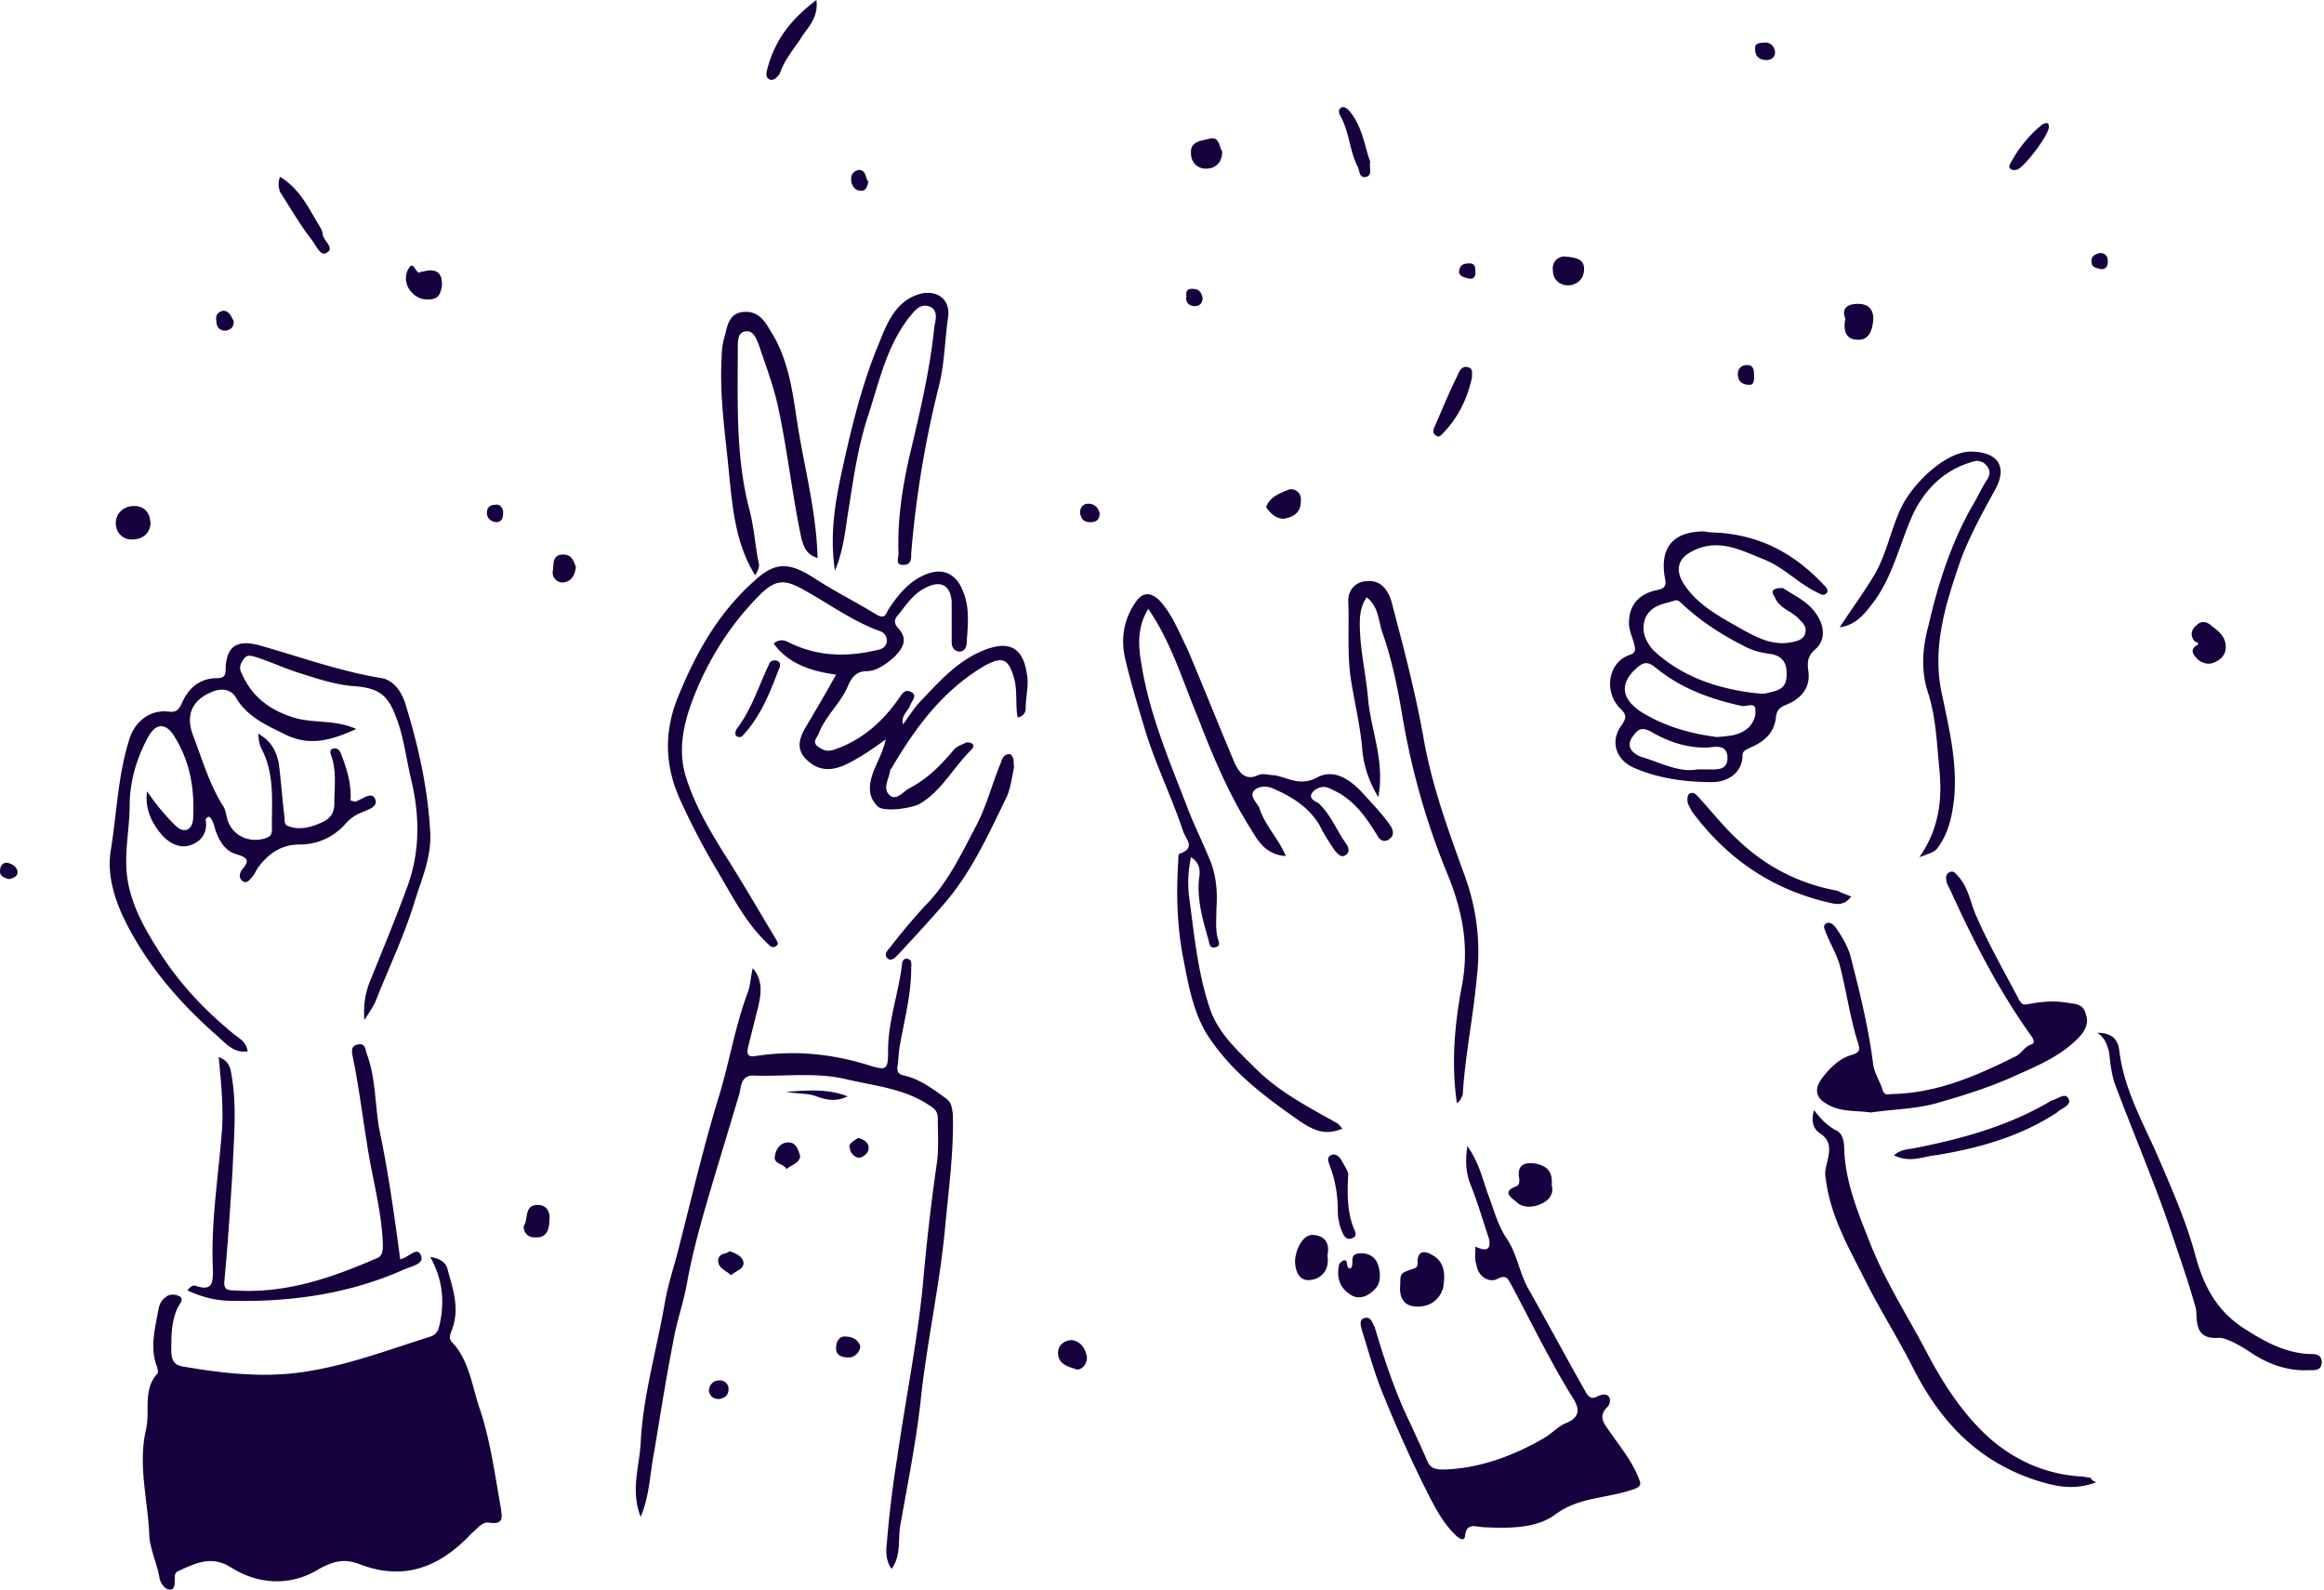
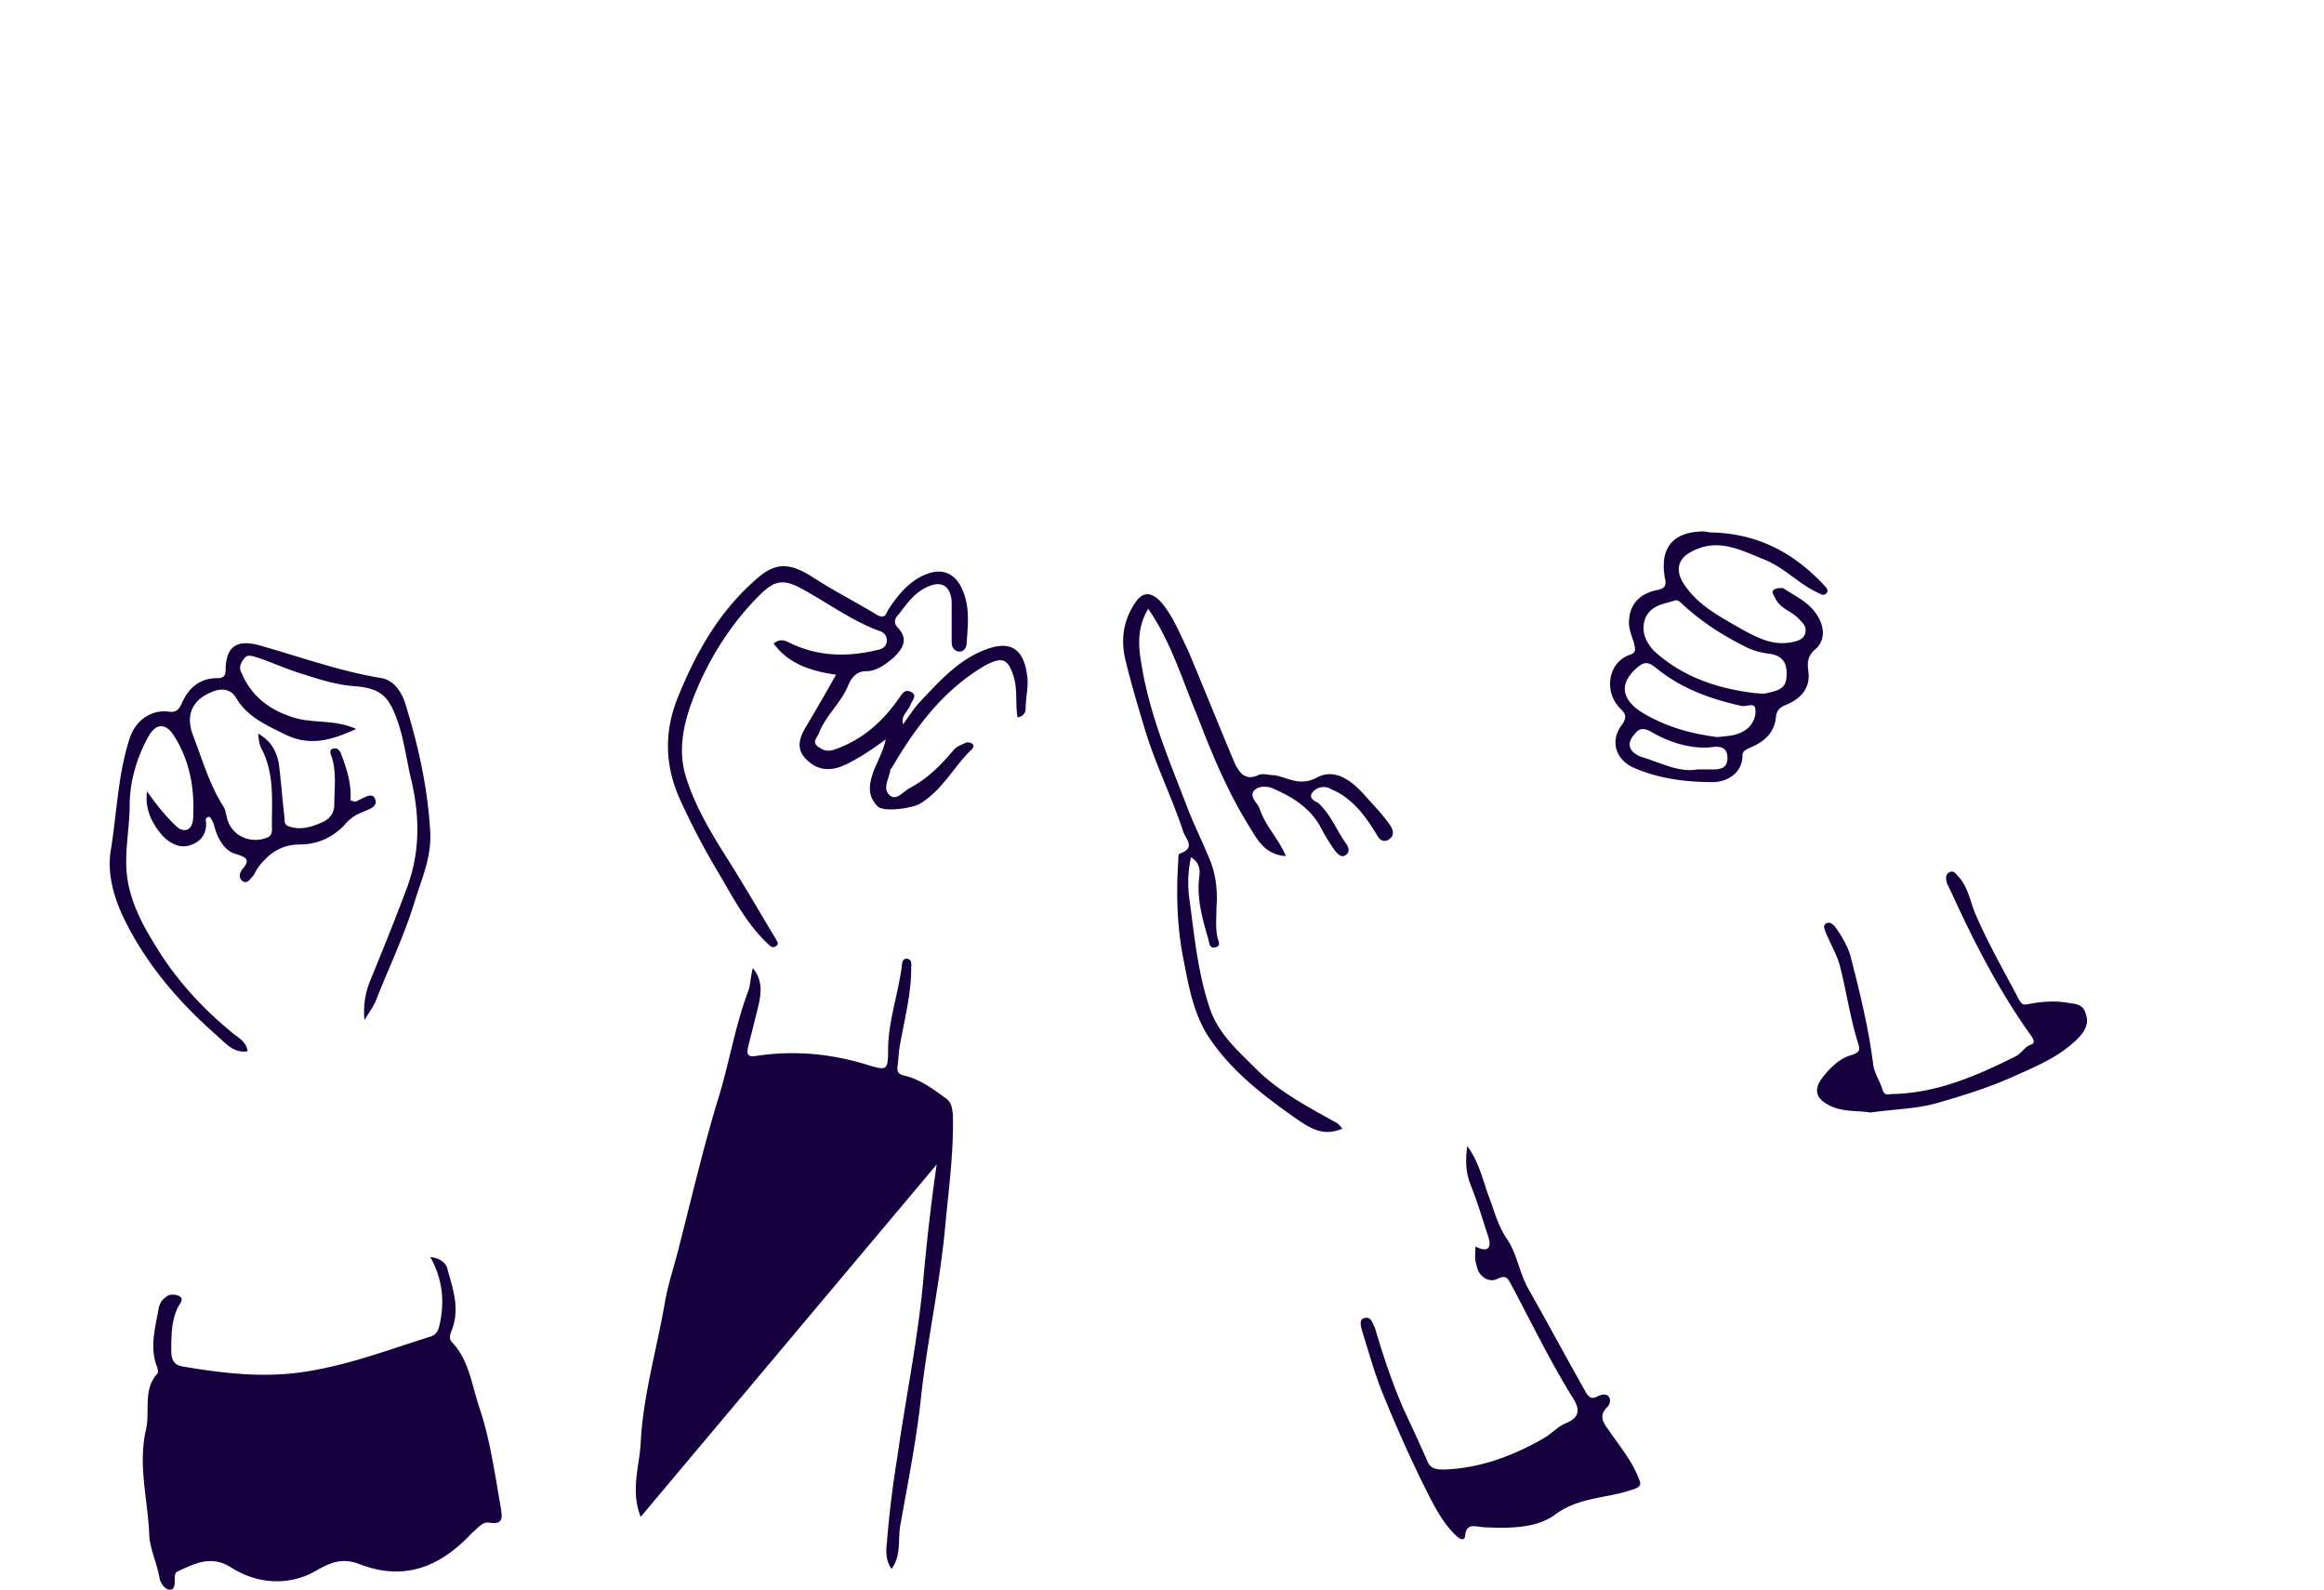
<svg xmlns="http://www.w3.org/2000/svg" width="291" height="199" fill="none">
-   <path d="M53.875 157.349c1.159.144 2.027.723 2.172 1.591.724 2.603 1.592 5.061.434 7.809-.145.434-.29.868.145 1.302 2.172 2.314 2.461 5.496 3.474 8.388 1.303 3.905 1.882 8.243 2.606 12.293.145 1.157.434 2.169-1.448 1.88-.868-.145-1.447.723-2.171 1.302-3.909 4.194-8.396 6.074-14.042 3.904-1.882-.723-3.185-.434-5.067.579-3.474 2.169-7.528 2.025-11.002-.145-2.461-1.591-4.488-.578-6.66.434-.434.145-.434.579-.434 1.012 0 .579 0 1.302-.579 1.302-.724 0-1.158-.868-1.303-1.302-.29-1.88-1.158-3.615-1.303-5.351-.145-4.483-1.447-8.822-.434-13.305.579-2.314-.434-5.062 1.448-7.086.144-.145 0-.579 0-.723-1.014-2.459-.29-4.918.144-7.376.145-.723.435-1.157.869-1.446.434-.434 1.158-.434 1.737-.145.58.289.145.868-.145 1.302-.868 1.735-.868 3.615-.868 5.495 0 1.302.434 1.88 1.592 2.025 5.067.868 10.279 1.446 15.49.578 5.357-.867 10.279-2.747 15.345-4.338.869-.289 1.014-.868 1.159-1.446.723-3.182.29-5.93-1.159-8.533zm-21.57-65.514c1.593.868 2.316 2.17 2.606 3.76.29 2.17.434 4.484.724 6.798 0 .434 0 .867.434 1.012 1.448.579 2.895.145 4.198-.434 1.014-.434 1.593-1.157 1.593-2.314 0-1.88.29-3.905-.29-5.785-.145-.433-.434-1.012.145-1.157.58-.144.869.29 1.013.724.724 1.88 1.303 3.76 1.158 5.784.29 0 .435.145.58.145.868-.289 2.026-1.302 2.46-.434.58 1.157-1.013 1.446-1.881 1.88-.724.289-1.448.868-2.027 1.591-1.593 1.591-3.474 2.314-5.501 2.314-2.317 0-3.909 1.157-5.212 2.892-.29.434-.434.868-.724 1.157-.29.29-.579.868-1.158.579-.579-.434-.434-1.012-.144-1.446 1.158-1.302.579-1.591-.87-2.025-1.302-.434-2.026-1.735-2.46-3.037-.145-.579-.29-1.157-.724-1.591-.29 0-.579.289-.434.579.145 1.446-.58 2.458-1.738 2.892-1.302.578-2.605 0-3.619-1.012-1.447-1.591-2.316-3.471-2.026-5.64 1.013 1.446 2.026 2.747 3.33 4.049.434.434 1.013 1.012 1.736.723.58-.289.724-1.012.724-1.736.145-3.47-.434-6.797-2.316-9.834-1.013-1.735-2.316-1.88-3.33 0-1.447 2.603-2.316 5.64-2.316 8.533 0 3.326-.869 6.508-.145 9.979.58 2.748 1.882 5.206 3.33 7.52 2.606 4.339 5.935 7.954 9.844 11.136.724.578 1.593 1.012 1.737 2.169-1.737.29-2.75-1.012-3.908-2.024-4.778-4.194-8.831-8.967-11.582-14.607-1.303-2.748-2.171-5.785-1.592-8.822.724-4.628.869-9.256 2.316-13.74.724-2.169 2.606-3.615 4.922-3.326 1.014.145 1.303-.433 1.593-1.012.868-2.025 2.316-3.182 4.487-3.182 1.014 0 1.014-.578 1.014-1.301.145-2.603 1.303-3.471 3.908-2.893 5.212 1.447 10.279 3.327 15.635 4.194 1.593.29 2.606 1.88 3.04 3.471 1.593 5.207 2.75 10.413 3.04 15.909.145 3.181-1.158 5.929-2.026 8.822-1.303 4.194-3.185 8.099-4.778 12.148-.29.723-.724 1.302-1.447 2.459-.145-2.025.145-3.471.723-4.918 1.593-3.904 3.185-7.809 4.633-11.714 1.593-4.339 1.593-8.677.58-13.16-.58-2.315-.87-4.773-1.593-7.087-1.158-3.471-2.027-4.628-5.501-4.917-2.461-.145-4.922-1.013-7.239-1.736-1.737-.578-3.33-1.301-5.067-1.88-.579-.144-1.158-.434-1.592.145-.434.578-.724 1.157-.29 1.88 1.303 3.037 3.764 4.772 6.95 5.64 2.316.579 4.776.145 7.382 1.302-3.184 1.446-5.79 2.17-8.83.723-2.317-1.157-4.778-2.17-6.225-4.628-.58-1.012-1.738-1.302-3.04-.723-2.462 1.012-3.33 2.892-2.317 5.495 1.158 3.038 2.027 6.075 3.764 8.822.29.434.29.868.434 1.302.435 2.314 2.896 3.471 5.067 2.603.724-.289.58-1.012.58-1.591 0-3.181.289-6.218-1.159-9.255-.579-1.013-.434-1.591-.579-2.17zm152.439 64.212c1.737.868 2.027 0 1.593-1.301-.724-2.17-1.303-4.194-2.172-6.364-.579-1.446-.724-2.892-.434-4.917 1.447 2.025 1.882 4.049 2.606 6.074.723 1.88 1.158 3.76 2.316 5.496 1.303 1.88 1.592 4.339 2.75 6.363 2.461 4.339 4.778 8.678 7.239 13.016.579.868 1.013.579 1.592.289.434-.144 1.014-.289 1.303.29.145.434 0 .867-.289 1.157-1.159 1.157-.435 2.024.289 3.037 1.303 1.88 2.751 3.615 3.619 5.785.29.723.579 1.157-1.013 1.59-3.04 1.013-6.515.868-9.41 3.038-2.316 1.735-5.791 1.735-8.831 1.59-1.013 0-2.316-.723-2.461 1.157-.145.723-.868.145-1.303-.289-1.592-1.591-2.605-3.615-3.619-5.64-1.882-3.76-3.619-7.665-5.211-11.57-1.159-2.748-1.882-5.496-2.751-8.243-.145-.579-.434-1.447.29-1.591.868-.289 1.013.723 1.302 1.157 1.014 3.471 2.172 6.942 3.62 10.268 1.013 2.169 2.026 4.339 3.04 6.653.434.867 1.303.867 2.026.867 4.488-.144 8.686-1.735 12.45-3.905 1.014-.578 1.738-1.446 2.751-1.88 2.171-.867 1.592-2.169.724-3.471-2.751-4.483-5.067-9.255-7.528-13.883-.434-.723-.579-1.302-1.737-.723-1.158.578-2.461-.434-2.606-1.736-.29-.723-.145-1.446-.145-2.314zm-71.659-65.369c.724-1.012 1.447-2.17 2.316-3.037 2.461-2.603 4.922-5.35 8.541-6.508 2.751-.867 4.199.29 4.633 3.182.289 1.446-.145 2.892-.145 4.339 0 .578-.289 1.012-1.013 1.157-.29-1.591 0-3.327-.435-4.918-.723-2.458-1.447-2.747-3.619-1.59-5.211 3.037-8.686 7.665-11.726 12.87l-.145.145c-.144 1.157-1.013 2.314-.144 3.182.868.868 1.737-.434 2.605-.868 2.172-1.157 3.764-2.747 5.357-4.627.434-.579 1.013-.724 1.592-1.013.29-.144.724 0 .869.145.289.29 0 .578-.29.868-2.171 2.169-3.619 5.061-6.369 6.652-1.159.579-4.488 1.013-5.212.289-1.448-1.446-1.013-3.037-.434-4.627.579-1.302 1.158-2.46 1.447-3.76-1.592 1.156-3.04 2.169-4.777 3.036-1.448.724-2.895 1.013-4.343.145-1.882-1.302-2.172-2.603-.869-4.772a260.22 260.22 0 003.764-6.508c-3.04-.434-5.935-1.302-7.817-3.905.724-.579 1.303-.434 1.882-.145 3.474 1.736 7.093 1.88 10.857 1.013.724-.145 1.303-.29 1.448-1.157 0-.724-.434-1.157-1.013-1.302-3.475-1.302-6.37-3.471-9.555-5.207-2.316-1.301-3.474-1.157-5.356.724-3.62 3.615-6.37 7.954-8.252 12.726-1.303 3.327-2.027 6.653-1.013 9.98 1.013 3.326 2.75 6.363 4.632 9.4 2.316 3.615 4.488 7.375 6.66 10.991.144.289.434.578 0 .868-.435.289-.724 0-1.014-.29-2.75-2.603-4.343-5.784-6.225-8.966a90.49 90.49 0 01-4.777-9.111c-1.882-4.194-2.027-8.388-.29-12.727 2.172-5.351 4.922-10.413 9.41-14.462 2.75-2.603 4.488-2.603 7.818-.434 2.461 1.59 5.066 2.892 7.672 4.483 1.014.579 1.158 0 1.448-.578 1.303-2.025 2.895-3.905 5.211-4.628 1.882-.579 3.33.289 4.054 2.024 1.013 2.17.724 4.484.579 6.653 0 .579-.29 1.157-.869 1.157s-1.013-.434-1.013-1.157v-5.062c-.145-2.169-1.448-2.748-3.33-1.735-1.447.723-2.316 2.025-3.329 3.326-.435.434-.724 1.013 0 1.736 1.303 1.446.434 2.603-.579 3.615-1.014.868-2.172 1.736-3.475 1.736-1.158 0-1.737.723-2.171 1.59-.869 2.314-2.896 3.905-3.764 6.22-.145.433-.869 1.012-.145 1.59.579.434 1.158.723 2.027.434 3.474-1.157 6.08-3.471 8.107-6.363.434-.579.724-1.302 1.592-.868.869.434 0 1.157-.145 1.735-.434.868-1.158 1.302-.868 2.314zm-32.862 99.211c-1.303-3.326-.145-6.363 0-9.256.29-5.929 2.027-11.714 3.04-17.644.434-2.458 1.303-4.917 1.882-7.375 1.592-6.219 3.04-12.438 4.922-18.512 1.303-4.339 2.027-8.822 3.62-13.016.289-.868.289-1.736.578-2.892 1.303 1.59 1.013 3.181.724 4.627l-1.303 5.207c-.29 1.157.145 1.301 1.013 1.157 4.778-.723 9.41-.289 14.043 1.157 2.316.723 2.461.578 2.461-1.88 0-3.616 1.303-7.087 1.737-10.702 0-.29.145-.868.724-.723.579.144.434.723.434 1.157 0 3.326-.868 6.507-1.448 9.834-.144.868-.144 1.735-.289 2.603 0 .578.145.868.869 1.012 1.882.434 3.474 1.591 5.066 2.748.869.579.869 1.157 1.014 2.025.145 4.917-.579 9.834-1.014 14.751-.723 7.231-2.316 14.318-3.04 21.404-.579 5.062-1.592 10.124-2.461 15.041-.434 1.88.145 4.05-1.158 5.785-.724-1.012-.724-2.169-.579-3.326.29-3.616.724-7.087 1.303-10.702 1.013-7.087 2.461-14.173 3.185-21.404a270.347 270.347 0 011.737-15.186c.29-1.88.145-3.905.145-5.785 0-.723-.29-1.157-1.014-1.59-3.184-2.17-6.948-2.459-10.568-3.327-3.763-.868-7.672-.289-11.58-.434-1.593 0-1.449 1.591-1.738 2.459-1.158 3.905-2.316 7.665-3.474 11.57-1.159 3.904-2.317 7.954-3.04 12.003-.435 2.459-1.303 4.773-1.738 7.376-.868 4.483-1.592 8.967-2.316 13.45-.579 2.748-.579 5.64-1.737 8.388zm80.779-82.724c-2.461-.145-3.474-1.88-4.343-3.326-2.75-4.339-4.777-9.111-6.659-14.029-1.882-4.483-3.329-9.4-6.225-13.594-1.303 2.17-1.303 4.339-.868 6.797 1.013 6.508 3.619 12.438 5.935 18.512.869 2.169 1.882 4.194 2.751 6.363.723 1.88.868 3.905.723 5.785 0 1.302-.144 2.459.145 3.76.145.434.435 1.013-.289 1.157-.724.145-.724-.434-.869-1.012-.724-2.459-1.448-5.062-1.158-7.665.145-.868.145-1.88-1.013-2.603-.435 2.024-.435 3.76-.145 5.64.579 4.339 1.013 8.822 2.461 13.161 1.013 3.181 3.474 5.351 5.791 7.664 2.895 2.893 6.514 4.773 10.133 6.798.29.144.434.434.724.723-1.882.723-3.185.578-5.646-1.157-4.343-3.037-8.541-6.219-11.436-10.847-1.593-2.748-2.172-5.785-2.751-8.822-.869-4.194-1.013-8.388-.724-12.726 0-.29 0-.868.145-.868 2.171-.723.724-1.88.434-2.893-1.447-4.338-3.474-8.388-4.777-12.726-.869-2.893-1.737-5.785-2.461-8.822-.579-2.603-.145-5.062 1.448-7.231.868-1.157 1.882-1.013 2.895 0 1.592 1.735 2.461 4.049 3.474 6.074 2.027 4.772 3.909 9.545 5.936 14.317.579 1.157 1.303 2.17 2.895 1.447.579-.29 1.303 0 2.027 0 1.737.289 3.185 1.446 5.356.289 2.172-1.157 4.198.289 5.791 2.025 1.158 1.301 2.316 2.458 3.329 3.904.435.579.579 1.302 0 1.736-.723.578-1.302.144-1.592-.434-1.158-1.88-2.316-3.616-4.198-4.917-.579-.434-1.303-.723-1.882-1.013-.724-.289-1.593 0-2.027.579-.579.723.434 1.157.724 1.301 1.592 1.447 2.316 3.471 3.474 5.062.29.434.579 1.013 0 1.446-.579.434-1.013-.144-1.303-.433a25.594 25.594 0 01-2.026-3.327c-1.303-2.169-3.33-3.47-5.646-4.483-.869-.434-2.027-.434-2.606.29-.434.722.434 1.445.724 2.024.724 2.314 2.461 3.905 3.329 6.074zm53.854-40.495c5.501.29 9.844 2.604 13.608 6.653.289.29.579.724.144 1.013-.289.289-.723 0-1.013-.145-2.461-1.157-4.198-3.182-6.804-4.194-2.895-1.157-5.791-2.748-9.12-.868-1.593.868-1.882 2.314-.869 3.905 1.737 2.748 4.633 4.194 7.383 5.785 1.882 1.012 3.764 2.025 6.08 1.59.724-.144 1.448-.288 1.738-1.012.289-.867-.145-1.301-.724-1.88-.869-1.012-2.461-1.301-3.04-2.747-.145-.29-.579-.724 0-1.013.289-.144.723-.144 1.013-.144 1.737 1.157 3.619 1.88 4.633 4.049.723 1.59.289 2.892-.58 3.616-1.013.867-1.013 1.735-.868 2.747.289 2.17-1.013 3.471-2.751 4.194-.724.29-1.158.579-1.303 1.447-.144 2.024-1.447 3.181-3.184 3.904-.58.29-1.014.434-1.014 1.013 0 2.17-1.882 3.326-3.764 3.326-3.329 0-6.659-.434-9.699-1.735-2.461-1.013-3.185-3.471-1.592-5.496.579-.868.434-1.302-.145-1.88-2.172-2.025-1.737-5.785 1.013-6.797 1.013-.29.724-.868.579-1.591-.289-.868-.724-1.88-.579-2.893.145-2.024 1.448-3.181 3.33-3.615.724-.145 1.447-.29 1.158-1.446-.724-3.905 1.013-5.93 4.922-5.93a6.658 6.658 0 001.448.145zm4.922 20.103c.434 0 1.013.145 1.447 0 1.158-.289 2.317-.434 2.461-1.88.145-1.446-.144-2.748-2.026-3.037-1.159-.144-2.317-.434-3.33-1.012-2.895-1.447-5.501-3.182-7.817-5.351-.29-.29-.579-.434-.869-.29-1.448.434-2.895.579-3.619 2.17-.579 1.59 0 2.892 1.013 4.05 3.619 3.326 7.962 4.772 12.74 5.35zM215 92.27c1.448-.145 2.751-.145 3.909-1.157.724-.723 1.013-1.59.869-2.459-.145-.723-1.158-.144-1.738-.289-3.908-.868-7.527-2.17-10.712-4.772-.724-.579-1.303-.868-2.172-.145-2.316 1.88-2.316 3.905.29 5.64 3.04 1.88 6.225 2.748 9.554 3.182zm-2.461 4.05h1.303c1.158 0 2.461.144 2.461-1.447 0-1.59-1.303-1.446-2.316-1.302-2.606.145-5.067-.723-7.094-1.88-1.447-.867-1.882-.289-2.605.724-.724 1.301.434 2.024 1.158 2.313 2.461.724 4.777 2.025 7.093 1.591zm21.715 42.951c-1.882-.289-3.908 0-5.646-1.157-1.447-.867-1.302-2.024-.434-3.181 1.014-1.302 2.172-2.459 3.764-2.893.869-.289 1.013-.578.724-1.446-1.013-3.182-1.448-6.508-2.316-9.834-.435-1.447-1.158-2.603-1.738-4.05-.144-.434-.434-.867.145-1.157.435-.144.724.145 1.014.434.723 1.013 1.447 2.169 1.882 3.471 1.158 4.483 2.316 9.111 2.895 13.739.145 1.157.868 2.17 1.158 3.182.29.868.724.578 1.303.578 5.646-.144 10.568-2.314 15.49-4.772.724-.434 1.013-1.157 1.882-1.446.434-.145.289-.579 0-1.013-4.054-5.64-7.238-11.859-10.134-18.222l-.434-.868c-.145-.578-.29-1.157.289-1.446.58-.289.869.289 1.159.578 1.158 1.302 1.447 3.037 2.026 4.484 1.593 3.76 3.619 7.231 5.501 10.846.435.723.579.723 1.303.579 1.593-.289 3.185-.434 4.778-.145 1.013.145 2.026.145 2.316 1.446.434 1.157-.145 2.17-1.013 3.037-2.317 2.314-5.212 3.471-8.107 4.773-2.896 1.302-6.081 2.314-9.121 3.182-2.75.867-5.79.867-8.686 1.301z" fill="#16013E" />
-   <path d="M182.428 138.114c-.724-4.917-.29-9.834.579-14.462 1.013-5.062.145-9.545-1.737-14.173-2.751-6.653-4.633-13.45-5.791-20.536-.579-3.327-1.303-6.797-2.461-9.98-.434-1.445-.434-3.036-1.882-4.193-.724 1.012-.869 2.17-.869 3.326 0 3.037.724 6.074 1.014 9.111.289 4.05 2.171 7.955 1.303 12.582-1.303-2.169-1.882-4.194-2.027-6.218-.29-3.037-1.013-5.93-1.448-8.822-.434-3.182-.144-6.364-.289-9.545 0-1.447 1.013-2.459 2.461-2.459 1.882-.145 2.75 1.59 3.04 2.892 1.448 5.496 2.895 10.992 3.909 16.632 1.013 5.93 3.04 11.425 5.066 17.065 1.593 4.194 2.172 8.678 1.593 13.306-.434 4.772-1.448 9.545-1.737 14.462-.145.145-.145.578-.724 1.012zM50.112 157.638c1.013-.144 2.171-1.735 2.605-.434.435 1.013-1.158 1.302-2.171 1.736-6.804 3.037-14.042 4.049-21.425 3.905-2.027 0-3.764-.434-5.646-1.302.29-.434.723-.723 1.013-.578 2.172.723 2.172-.434 2.172-2.025-.29-5.93.723-11.859 1.158-17.789.144-2.892-.145-5.785-.435-8.822 1.158.434 1.448 1.157 1.593 2.17.724 4.049.29 7.954.145 12.003-.29 4.628-.58 9.112-1.014 13.739-.145 1.157.29 1.302 1.303 1.302 6.37.434 12.16-1.591 17.806-4.049.724-.29.724-1.013.724-1.736-.145-4.339-1.447-8.677-2.027-12.871-.579-3.471-1.013-7.087-1.737-10.558-.145-.723-.29-1.446.724-1.591.869-.144.869.724 1.013 1.157 1.159 3.038 1.014 6.364 1.593 9.546 1.158 5.495 1.882 10.846 2.606 16.197zm190.222-50.328c2.606-3.761 2.896-7.52 2.461-11.426-.289-3.181-.434-6.363-1.447-9.4-.869-2.748-.579-5.64.145-8.243 1.158-5.062 2.75-9.98 5.211-14.463.724-1.157 1.303-2.458 2.027-3.615.434-.579.579-1.302 0-1.88-.434-.579-1.158-.724-1.882-.434-3.33 1.012-5.646 3.181-7.238 6.363-1.738 3.76-2.606 8.099-5.212 11.425-1.013 1.302-2.027 2.603-4.053 2.893 1.447-2.17 2.895-4.194 4.053-6.074 1.882-2.893 2.316-6.364 3.909-9.4 1.592-2.893 5.646-6.798 8.83-6.509 3.041.145 4.199 1.88 2.751 4.628-1.592 2.892-3.185 5.785-4.343 8.822-1.882 5.496-3.764 11.136-2.316 17.21.868 4.194 1.882 8.388 1.447 12.871-.289 2.314-.723 4.339-2.171 6.219-.434.434-1.013.579-2.172 1.013zm22.15 78.24c-2.606 1.013-4.922.579-7.239-.144-7.383-2.314-12.16-7.231-15.634-14.029-1.882-3.76-4.199-7.375-6.081-11.136-2.026-4.049-4.343-7.954-4.922-12.726-.144-.723 0-1.302.145-1.88.29-1.302.724-2.748-.868-3.761-.869-.578-1.159-1.59-.724-2.892.868 1.157 1.737 2.025 2.895 2.603.724.434.869 1.446.869 2.314.144 3.76 1.447 7.231 2.895 10.847 1.882 5.062 4.777 9.545 7.238 14.173 2.172 4.194 4.778 8.243 8.252 11.28 3.04 2.603 6.804 4.339 11.147 4.628.434 0 .869.145 1.303.145.145.289.289.434.724.578zM94.555 72.022c-2.317-3.76-2.75-7.81-3.185-11.86-.434-5.061-1.303-10.123-1.014-15.33 0-1.012.145-2.024.435-2.892.29-1.301.579-2.747 2.316-2.892 1.737-.145 2.606 1.012 3.33 2.314 2.171 3.326 2.75 7.231 3.33 11.136.868 5.785 2.46 11.425 2.605 17.354-1.448-.433-1.737-1.446-2.027-2.458-1.158-5.496-1.737-10.991-2.895-16.342-.579-2.748-1.592-5.352-2.461-7.955-.29-.723-.724-1.88-1.737-1.59-.869.144-.869 1.157-.869 2.024 0 6.797-.29 13.595 1.448 20.247.579 2.17.724 4.484 1.158 6.653.145.434 0 .868-.434 1.59zm9.989-.578c-.724-4.918.144-9.256 1.158-13.74 1.158-5.206 2.461-10.268 4.487-15.04.869-2.17 1.882-4.628 4.343-5.64 2.317-1.013 4.488.144 4.199 2.603-.435 2.892-.435 5.784-1.158 8.677a129.271 129.271 0 00-3.475 20.97c0 .723 0 1.446-1.013 1.446-1.014 0-.579-.867-.579-1.446-.145-4.05.434-7.954 1.303-11.859 1.303-5.495 2.605-10.846 3.185-16.487.144-.867.579-2.17-.724-2.603-1.158-.29-1.738.578-2.461 1.446-2.896 3.76-3.764 8.244-5.212 12.582-1.158 3.616-1.737 7.52-2.316 11.28-.434 2.46-.579 5.063-1.737 7.81zm158.084 57.848c2.027 0 2.606 1.013 2.751 2.314.579 4.628 2.751 8.533 4.633 12.727 1.737 4.049 3.619 8.243 4.777 12.437 1.013 3.905 2.606 7.232 6.225 9.545 2.461 1.591 5.067 3.038 8.107 3.182.723 0 1.592 0 1.592 1.013 0 1.157-1.013 1.012-1.592 1.012-2.606.145-5.067-.723-7.239-2.169-1.303-.868-3.04-1.88-4.053-1.88-3.33.289-2.606-2.604-2.895-3.761-1.014-3.615-2.317-7.231-3.475-10.702-2.027-5.785-4.488-11.569-6.659-17.354-.434-1.302-.579-2.748-.724-4.05-.289-.868-.434-1.591-1.448-2.314zM126.982 96.029c-.289 1.302-.434 2.748-1.013 3.905-2.316 4.772-4.488 9.545-7.962 13.45-1.882 2.169-3.764 4.194-5.646 6.218-.289.29-.724.724-1.158.434-.579-.434-.145-1.012.145-1.301a79.614 79.614 0 014.487-5.351c2.751-2.748 4.488-6.364 6.225-9.69 1.448-2.603 2.172-5.64 3.33-8.388.145-.579.579-1.012 1.158-.868.579.579.29 1.157.434 1.591zm104.811 16.198c-.724 1.012-1.592 1.012-2.316.867-7.383-1.59-13.174-5.495-17.662-11.569l-.434-.868c-.145-.434-.145-1.012.145-1.302.579-.289.868.145 1.158.434 1.592 1.736 3.185 3.76 4.922 5.351 3.474 3.327 7.673 5.496 12.45 6.364.579.289 1.013.434 1.737.723zm5.357 32.395c.868-.723 1.592-.723 2.461-.868 5.935-1.157 11.726-2.747 16.937-5.785 0 0 .145.001.145-.144.869-.145 1.882-1.157 2.316-.289.435.867-.868 1.157-1.447 1.735-4.633 3.037-9.844 4.483-15.201 5.351-1.592.145-3.185 1.012-5.211 0zm-61.816 16.198c0-1.447 0-1.447 1.738-2.025.434-.145.434-.434.434-.868 0-1.446 1.013-1.301 1.737-.867 1.737.867 1.737 2.603 1.448 4.194-.435 1.446-1.593 2.314-3.185 2.314-1.882 0-2.316-1.302-2.172-2.748zm-6.225-2.025c.58-.578-.289-1.735 1.014-1.88 1.158-.144 2.027.434 2.316 1.157.434 1.012.579 2.459-.289 3.326-.869.868-2.027 1.447-3.185.579-1.303-.868-1.593-2.169-1.303-3.616 0-.144.289-.434.579-.578.724-.145.145 1.012.868 1.012zm25.19-10.413c.289 1.013-.29 1.88-1.303 2.314-.869.434-2.172.579-3.04-.144-.579-.579-2.027-1.302-.145-2.025.434-.145.434-.579.434-.868-.289-1.591.29-2.169 1.882-2.025 1.593.29 2.317 1.013 2.172 2.748zM102.227 0c.29 2.314-1.158 3.47-2.026 4.917-.869 1.302-1.882 2.459-2.461 4.05-.145.433-.724 1.156-1.303 1.012-.724-.29-.435-1.012-.29-1.59 1.013-3.616 3.04-6.075 6.08-8.389zm63.987 157.204c.29 1.736-.724 2.893-2.171 3.037-1.303.145-1.882-1.012-1.882-2.458.144-1.736 1.158-3.327 2.316-3.182 1.592.145 2.027 1.157 1.737 2.603zM35.056 22.127c2.606 1.591 3.619 4.05 5.067 6.364.144.289.29.578.29.867.144.868 1.592 1.736.434 2.314-.724.434-1.303-1.012-1.883-1.735-1.447-1.88-2.605-3.905-3.908-5.93-.145-.434-.29-1.012 0-1.88zm243.642 58.861c0 .868-.435 1.447-1.303 1.88-.869.434-1.593.145-2.172-.289-.579-.578-1.158-1.301 0-1.88v-.29c-.145 0-.289 0-.434-.144-.579-.723-.434-1.446.289-2.024.579-.579 1.303-.434 1.882.144 1.014.723 1.738 1.446 1.738 2.603zm-109.01 73.179c.145.434 0 .723-.434.868-.434.145-.724 0-1.013-.434-.435-.868-.724-1.88-.724-2.892 0-2.025-.29-3.905-1.013-5.785-.145-.434-.435-1.013.144-1.302.579-.289 1.014.145 1.303.579.29.578.724 1.157.869 1.735-.145 2.603-.145 5.062.868 7.231zM184.31 47.292c-.579 2.603-1.737 5.061-3.764 7.086-.145.145-.434.434-.724.145-.289-.145-.434-.434-.289-.868 1.013-2.314 1.882-4.483 3.04-6.797.144-.434.579-1.157 1.303-.868.579.145.434.723.434 1.302zM55.323 35.866c-.145.724-.29 1.447-1.303 1.591-1.013.145-1.882-.144-2.606-1.012-.723-.868-.723-2.025-.29-2.748.58-1.157.87.29 1.304.434.145 0 .29-.145.579-.145 1.592-.434 2.46.145 2.316 1.88zM171.57 20.247c-.144.868.29 1.59-.434 1.88-1.013.29-.868-.868-1.158-1.301-1.013-2.025-1.013-4.34-2.171-6.364-.145-.29-.29-.723.144-1.012.435-.145.724.145 1.014.434 1.592 1.88 1.882 4.338 2.605 6.363zM18.842 65.658c-.145 1.157-1.013 1.88-2.316 1.88s-2.027-1.012-2.027-2.024c0-1.302 1.013-2.17 2.316-2.17 1.158 0 2.027.724 2.027 2.314zm212.227-25.742c-.579-1.447.435-1.88 1.593-1.88s2.027.578 1.882 2.169c-.145 1.446-.724 2.459-2.027 2.314-1.448 0-1.737-1.302-1.448-2.603zM92.673 92.269c-.869 0-.58-.723-.434-1.012 1.881-2.459 2.75-5.351 4.053-8.1.145-.433.579-.578 1.013-.433.435.144.435.578.29.868-1.158 3.037-2.316 6.074-4.633 8.532 0 0-.145.145-.29.145zm60.367-73.324c0 1.447-.868 2.17-2.026 2.17-1.159 0-1.882-.868-1.882-1.88-.145-1.591 1.303-1.591 2.316-1.88 1.303-.29 1.158 1.012 1.592 1.59zm42.851 13.161c1.448.145 2.461.29 2.461 1.591 0 1.302-1.013 2.025-2.026 2.025-1.014 0-1.882-.723-1.882-1.88-.145-1.157.723-1.736 1.447-1.736zM158.542 63.49c.434-1.303 1.737-1.736 2.75-2.17.724-.29 1.737.289 1.592 1.446 0 1.446-1.013 2.025-2.171 2.17-.869 0-1.592-.58-2.171-1.447zm98.006-47.582c0 1.013-3.185 5.207-4.053 5.351-.724.145-1.158-.289-.724-.867 1.013-1.88 2.316-3.471 3.909-4.773.723-.434.868-.144.868.29zM67.05 154.89c-1.159.145-1.593-1.012-1.448-1.446.578-.868 0-2.603 1.737-2.603 1.302 0 1.592 1.157 1.447 2.025 0 .867-.29 2.169-1.737 2.024zm69.053 15.041c0 1.012-.869 1.736-1.448 1.446-.868-.289-2.171-.578-2.171-2.024 0-1.013.868-1.591 1.737-1.591 1.158.144 1.737 1.157 1.882 2.169zM72.116 71.01c-.145 1.012-.58 1.735-1.448 1.88a1.24 1.24 0 01-1.447-1.447c.144-.723-.145-2.024 1.302-2.024 1.014 0 1.303.723 1.593 1.59zm28.085 73.757c-.145.867-1.014 1.012-1.737 1.591-.29-.724-1.593-.579-1.448-1.591.145-.868.579-1.591 1.447-1.736 1.159-.144 1.448.723 1.738 1.736zm7.527 23.862c-.144.724-.723 1.302-1.447 1.302-.724 0-1.593-.145-1.593-1.157s.579-1.591 1.303-1.446c.724 0 1.593.434 1.737 1.301zM91.37 156.626c.724.289 1.592.578 1.737 1.446 0 .868-1.013 1.012-1.592 1.591-.435-.579-1.448-.723-1.593-1.736 0-1.157 1.014-.867 1.448-1.301zm7.093-19.958c2.606-.145 5.067-.434 7.673.578-1.448.723-2.75.434-3.909 0-1.158-.434-2.46-.289-3.764-.578zm39.232-72.456c0 .868-.434 1.157-1.158 1.157-.869 0-1.158-.434-1.303-1.157 0-.723.434-1.157 1.013-1.157 1.014 0 1.303.723 1.448 1.157zm83.096-58.861c.724-.144 1.303.29 1.448 1.013.144.723-.435 1.157-1.014 1.157-.868 0-1.447-.434-1.447-1.302-.145-.723.434-.868 1.013-.868zM29.265 40.205c0 .723-.29 1.012-.868 1.157-.724.145-1.303-.29-1.303-1.157-.145-.723.144-1.157.868-1.302.724 0 1.014.724 1.303 1.302zm78.174 102.248c.579.144 1.158.434 1.303 1.012.145.868-.579 1.302-1.013 1.446-.58.145-1.303-.578-1.303-1.157-.29-.578.434-.867 1.013-1.301zm-44.443-78.53c0 .723 0 1.302-.724 1.446-.724 0-1.303-.434-1.303-1.157 0-.578.29-1.012 1.013-1.012.58-.145.869.29 1.014.723zm28.229 109.913c0 .868-.434 1.157-1.158 1.301-.724 0-1.158-.289-1.303-1.012 0-.723.58-1.301 1.158-1.301.724-.145 1.303.433 1.303 1.012zM219.633 47.147c0 .434 0 1.157-.724 1.012-.724 0-1.303-.434-1.303-1.301 0-.723.435-1.157 1.158-1.157.869 0 .869.723.869 1.446zM108.742 22.706c-.145.578-.29 1.301-1.013 1.157-.724 0-1.159-.723-1.159-1.447 0-.578.29-1.012 1.014-1.157 1.013.145.724 1.157 1.158 1.447zm40.534 13.45c.869 0 1.158.433 1.303 1.157 0 .578-.289 1.012-1.013 1.012-.579 0-1.158-.434-1.013-1.157 0-.434-.145-1.012.723-1.012zM1.18 110.057c-.723-.144-1.302-.433-1.158-1.157 0-.578.435-1.012 1.014-.867.579.144 1.158.578 1.158 1.157 0 .578-.58.723-1.014.867zM184.744 34.13c0 .58-.289.869-.868.724-.579-.145-1.303-.29-1.159-1.012.145-.724.58-.868 1.303-.868.724 0 .724.578.724 1.157zm78.174-2.458c.724 0 1.013.434 1.013 1.013 0 .578-.144 1.012-.868 1.012-.434-.145-1.158-.145-1.158-.868-.145-.723.434-1.012 1.013-1.157z" fill="#16013E" />
+   <path d="M53.875 157.349c1.159.144 2.027.723 2.172 1.591.724 2.603 1.592 5.061.434 7.809-.145.434-.29.868.145 1.302 2.172 2.314 2.461 5.496 3.474 8.388 1.303 3.905 1.882 8.243 2.606 12.293.145 1.157.434 2.169-1.448 1.88-.868-.145-1.447.723-2.171 1.302-3.909 4.194-8.396 6.074-14.042 3.904-1.882-.723-3.185-.434-5.067.579-3.474 2.169-7.528 2.025-11.002-.145-2.461-1.591-4.488-.578-6.66.434-.434.145-.434.579-.434 1.012 0 .579 0 1.302-.579 1.302-.724 0-1.158-.868-1.303-1.302-.29-1.88-1.158-3.615-1.303-5.351-.145-4.483-1.447-8.822-.434-13.305.579-2.314-.434-5.062 1.448-7.086.144-.145 0-.579 0-.723-1.014-2.459-.29-4.918.144-7.376.145-.723.435-1.157.869-1.446.434-.434 1.158-.434 1.737-.145.58.289.145.868-.145 1.302-.868 1.735-.868 3.615-.868 5.495 0 1.302.434 1.88 1.592 2.025 5.067.868 10.279 1.446 15.49.578 5.357-.867 10.279-2.747 15.345-4.338.869-.289 1.014-.868 1.159-1.446.723-3.182.29-5.93-1.159-8.533zm-21.57-65.514c1.593.868 2.316 2.17 2.606 3.76.29 2.17.434 4.484.724 6.798 0 .434 0 .867.434 1.012 1.448.579 2.895.145 4.198-.434 1.014-.434 1.593-1.157 1.593-2.314 0-1.88.29-3.905-.29-5.785-.145-.433-.434-1.012.145-1.157.58-.144.869.29 1.013.724.724 1.88 1.303 3.76 1.158 5.784.29 0 .435.145.58.145.868-.289 2.026-1.302 2.46-.434.58 1.157-1.013 1.446-1.881 1.88-.724.289-1.448.868-2.027 1.591-1.593 1.591-3.474 2.314-5.501 2.314-2.317 0-3.909 1.157-5.212 2.892-.29.434-.434.868-.724 1.157-.29.29-.579.868-1.158.579-.579-.434-.434-1.012-.144-1.446 1.158-1.302.579-1.591-.87-2.025-1.302-.434-2.026-1.735-2.46-3.037-.145-.579-.29-1.157-.724-1.591-.29 0-.579.289-.434.579.145 1.446-.58 2.458-1.738 2.892-1.302.578-2.605 0-3.619-1.012-1.447-1.591-2.316-3.471-2.026-5.64 1.013 1.446 2.026 2.747 3.33 4.049.434.434 1.013 1.012 1.736.723.58-.289.724-1.012.724-1.736.145-3.47-.434-6.797-2.316-9.834-1.013-1.735-2.316-1.88-3.33 0-1.447 2.603-2.316 5.64-2.316 8.533 0 3.326-.869 6.508-.145 9.979.58 2.748 1.882 5.206 3.33 7.52 2.606 4.339 5.935 7.954 9.844 11.136.724.578 1.593 1.012 1.737 2.169-1.737.29-2.75-1.012-3.908-2.024-4.778-4.194-8.831-8.967-11.582-14.607-1.303-2.748-2.171-5.785-1.592-8.822.724-4.628.869-9.256 2.316-13.74.724-2.169 2.606-3.615 4.922-3.326 1.014.145 1.303-.433 1.593-1.012.868-2.025 2.316-3.182 4.487-3.182 1.014 0 1.014-.578 1.014-1.301.145-2.603 1.303-3.471 3.908-2.893 5.212 1.447 10.279 3.327 15.635 4.194 1.593.29 2.606 1.88 3.04 3.471 1.593 5.207 2.75 10.413 3.04 15.909.145 3.181-1.158 5.929-2.026 8.822-1.303 4.194-3.185 8.099-4.778 12.148-.29.723-.724 1.302-1.447 2.459-.145-2.025.145-3.471.723-4.918 1.593-3.904 3.185-7.809 4.633-11.714 1.593-4.339 1.593-8.677.58-13.16-.58-2.315-.87-4.773-1.593-7.087-1.158-3.471-2.027-4.628-5.501-4.917-2.461-.145-4.922-1.013-7.239-1.736-1.737-.578-3.33-1.301-5.067-1.88-.579-.144-1.158-.434-1.592.145-.434.578-.724 1.157-.29 1.88 1.303 3.037 3.764 4.772 6.95 5.64 2.316.579 4.776.145 7.382 1.302-3.184 1.446-5.79 2.17-8.83.723-2.317-1.157-4.778-2.17-6.225-4.628-.58-1.012-1.738-1.302-3.04-.723-2.462 1.012-3.33 2.892-2.317 5.495 1.158 3.038 2.027 6.075 3.764 8.822.29.434.29.868.434 1.302.435 2.314 2.896 3.471 5.067 2.603.724-.289.58-1.012.58-1.591 0-3.181.289-6.218-1.159-9.255-.579-1.013-.434-1.591-.579-2.17zm152.439 64.212c1.737.868 2.027 0 1.593-1.301-.724-2.17-1.303-4.194-2.172-6.364-.579-1.446-.724-2.892-.434-4.917 1.447 2.025 1.882 4.049 2.606 6.074.723 1.88 1.158 3.76 2.316 5.496 1.303 1.88 1.592 4.339 2.75 6.363 2.461 4.339 4.778 8.678 7.239 13.016.579.868 1.013.579 1.592.289.434-.144 1.014-.289 1.303.29.145.434 0 .867-.289 1.157-1.159 1.157-.435 2.024.289 3.037 1.303 1.88 2.751 3.615 3.619 5.785.29.723.579 1.157-1.013 1.59-3.04 1.013-6.515.868-9.41 3.038-2.316 1.735-5.791 1.735-8.831 1.59-1.013 0-2.316-.723-2.461 1.157-.145.723-.868.145-1.303-.289-1.592-1.591-2.605-3.615-3.619-5.64-1.882-3.76-3.619-7.665-5.211-11.57-1.159-2.748-1.882-5.496-2.751-8.243-.145-.579-.434-1.447.29-1.591.868-.289 1.013.723 1.302 1.157 1.014 3.471 2.172 6.942 3.62 10.268 1.013 2.169 2.026 4.339 3.04 6.653.434.867 1.303.867 2.026.867 4.488-.144 8.686-1.735 12.45-3.905 1.014-.578 1.738-1.446 2.751-1.88 2.171-.867 1.592-2.169.724-3.471-2.751-4.483-5.067-9.255-7.528-13.883-.434-.723-.579-1.302-1.737-.723-1.158.578-2.461-.434-2.606-1.736-.29-.723-.145-1.446-.145-2.314zm-71.659-65.369c.724-1.012 1.447-2.17 2.316-3.037 2.461-2.603 4.922-5.35 8.541-6.508 2.751-.867 4.199.29 4.633 3.182.289 1.446-.145 2.892-.145 4.339 0 .578-.289 1.012-1.013 1.157-.29-1.591 0-3.327-.435-4.918-.723-2.458-1.447-2.747-3.619-1.59-5.211 3.037-8.686 7.665-11.726 12.87l-.145.145c-.144 1.157-1.013 2.314-.144 3.182.868.868 1.737-.434 2.605-.868 2.172-1.157 3.764-2.747 5.357-4.627.434-.579 1.013-.724 1.592-1.013.29-.144.724 0 .869.145.289.29 0 .578-.29.868-2.171 2.169-3.619 5.061-6.369 6.652-1.159.579-4.488 1.013-5.212.289-1.448-1.446-1.013-3.037-.434-4.627.579-1.302 1.158-2.46 1.447-3.76-1.592 1.156-3.04 2.169-4.777 3.036-1.448.724-2.895 1.013-4.343.145-1.882-1.302-2.172-2.603-.869-4.772a260.22 260.22 0 003.764-6.508c-3.04-.434-5.935-1.302-7.817-3.905.724-.579 1.303-.434 1.882-.145 3.474 1.736 7.093 1.88 10.857 1.013.724-.145 1.303-.29 1.448-1.157 0-.724-.434-1.157-1.013-1.302-3.475-1.302-6.37-3.471-9.555-5.207-2.316-1.301-3.474-1.157-5.356.724-3.62 3.615-6.37 7.954-8.252 12.726-1.303 3.327-2.027 6.653-1.013 9.98 1.013 3.326 2.75 6.363 4.632 9.4 2.316 3.615 4.488 7.375 6.66 10.991.144.289.434.578 0 .868-.435.289-.724 0-1.014-.29-2.75-2.603-4.343-5.784-6.225-8.966a90.49 90.49 0 01-4.777-9.111c-1.882-4.194-2.027-8.388-.29-12.727 2.172-5.351 4.922-10.413 9.41-14.462 2.75-2.603 4.488-2.603 7.818-.434 2.461 1.59 5.066 2.892 7.672 4.483 1.014.579 1.158 0 1.448-.578 1.303-2.025 2.895-3.905 5.211-4.628 1.882-.579 3.33.289 4.054 2.024 1.013 2.17.724 4.484.579 6.653 0 .579-.29 1.157-.869 1.157s-1.013-.434-1.013-1.157v-5.062c-.145-2.169-1.448-2.748-3.33-1.735-1.447.723-2.316 2.025-3.329 3.326-.435.434-.724 1.013 0 1.736 1.303 1.446.434 2.603-.579 3.615-1.014.868-2.172 1.736-3.475 1.736-1.158 0-1.737.723-2.171 1.59-.869 2.314-2.896 3.905-3.764 6.22-.145.433-.869 1.012-.145 1.59.579.434 1.158.723 2.027.434 3.474-1.157 6.08-3.471 8.107-6.363.434-.579.724-1.302 1.592-.868.869.434 0 1.157-.145 1.735-.434.868-1.158 1.302-.868 2.314zm-32.862 99.211c-1.303-3.326-.145-6.363 0-9.256.29-5.929 2.027-11.714 3.04-17.644.434-2.458 1.303-4.917 1.882-7.375 1.592-6.219 3.04-12.438 4.922-18.512 1.303-4.339 2.027-8.822 3.62-13.016.289-.868.289-1.736.578-2.892 1.303 1.59 1.013 3.181.724 4.627l-1.303 5.207c-.29 1.157.145 1.301 1.013 1.157 4.778-.723 9.41-.289 14.043 1.157 2.316.723 2.461.578 2.461-1.88 0-3.616 1.303-7.087 1.737-10.702 0-.29.145-.868.724-.723.579.144.434.723.434 1.157 0 3.326-.868 6.507-1.448 9.834-.144.868-.144 1.735-.289 2.603 0 .578.145.868.869 1.012 1.882.434 3.474 1.591 5.066 2.748.869.579.869 1.157 1.014 2.025.145 4.917-.579 9.834-1.014 14.751-.723 7.231-2.316 14.318-3.04 21.404-.579 5.062-1.592 10.124-2.461 15.041-.434 1.88.145 4.05-1.158 5.785-.724-1.012-.724-2.169-.579-3.326.29-3.616.724-7.087 1.303-10.702 1.013-7.087 2.461-14.173 3.185-21.404a270.347 270.347 0 011.737-15.186zm80.779-82.724c-2.461-.145-3.474-1.88-4.343-3.326-2.75-4.339-4.777-9.111-6.659-14.029-1.882-4.483-3.329-9.4-6.225-13.594-1.303 2.17-1.303 4.339-.868 6.797 1.013 6.508 3.619 12.438 5.935 18.512.869 2.169 1.882 4.194 2.751 6.363.723 1.88.868 3.905.723 5.785 0 1.302-.144 2.459.145 3.76.145.434.435 1.013-.289 1.157-.724.145-.724-.434-.869-1.012-.724-2.459-1.448-5.062-1.158-7.665.145-.868.145-1.88-1.013-2.603-.435 2.024-.435 3.76-.145 5.64.579 4.339 1.013 8.822 2.461 13.161 1.013 3.181 3.474 5.351 5.791 7.664 2.895 2.893 6.514 4.773 10.133 6.798.29.144.434.434.724.723-1.882.723-3.185.578-5.646-1.157-4.343-3.037-8.541-6.219-11.436-10.847-1.593-2.748-2.172-5.785-2.751-8.822-.869-4.194-1.013-8.388-.724-12.726 0-.29 0-.868.145-.868 2.171-.723.724-1.88.434-2.893-1.447-4.338-3.474-8.388-4.777-12.726-.869-2.893-1.737-5.785-2.461-8.822-.579-2.603-.145-5.062 1.448-7.231.868-1.157 1.882-1.013 2.895 0 1.592 1.735 2.461 4.049 3.474 6.074 2.027 4.772 3.909 9.545 5.936 14.317.579 1.157 1.303 2.17 2.895 1.447.579-.29 1.303 0 2.027 0 1.737.289 3.185 1.446 5.356.289 2.172-1.157 4.198.289 5.791 2.025 1.158 1.301 2.316 2.458 3.329 3.904.435.579.579 1.302 0 1.736-.723.578-1.302.144-1.592-.434-1.158-1.88-2.316-3.616-4.198-4.917-.579-.434-1.303-.723-1.882-1.013-.724-.289-1.593 0-2.027.579-.579.723.434 1.157.724 1.301 1.592 1.447 2.316 3.471 3.474 5.062.29.434.579 1.013 0 1.446-.579.434-1.013-.144-1.303-.433a25.594 25.594 0 01-2.026-3.327c-1.303-2.169-3.33-3.47-5.646-4.483-.869-.434-2.027-.434-2.606.29-.434.722.434 1.445.724 2.024.724 2.314 2.461 3.905 3.329 6.074zm53.854-40.495c5.501.29 9.844 2.604 13.608 6.653.289.29.579.724.144 1.013-.289.289-.723 0-1.013-.145-2.461-1.157-4.198-3.182-6.804-4.194-2.895-1.157-5.791-2.748-9.12-.868-1.593.868-1.882 2.314-.869 3.905 1.737 2.748 4.633 4.194 7.383 5.785 1.882 1.012 3.764 2.025 6.08 1.59.724-.144 1.448-.288 1.738-1.012.289-.867-.145-1.301-.724-1.88-.869-1.012-2.461-1.301-3.04-2.747-.145-.29-.579-.724 0-1.013.289-.144.723-.144 1.013-.144 1.737 1.157 3.619 1.88 4.633 4.049.723 1.59.289 2.892-.58 3.616-1.013.867-1.013 1.735-.868 2.747.289 2.17-1.013 3.471-2.751 4.194-.724.29-1.158.579-1.303 1.447-.144 2.024-1.447 3.181-3.184 3.904-.58.29-1.014.434-1.014 1.013 0 2.17-1.882 3.326-3.764 3.326-3.329 0-6.659-.434-9.699-1.735-2.461-1.013-3.185-3.471-1.592-5.496.579-.868.434-1.302-.145-1.88-2.172-2.025-1.737-5.785 1.013-6.797 1.013-.29.724-.868.579-1.591-.289-.868-.724-1.88-.579-2.893.145-2.024 1.448-3.181 3.33-3.615.724-.145 1.447-.29 1.158-1.446-.724-3.905 1.013-5.93 4.922-5.93a6.658 6.658 0 001.448.145zm4.922 20.103c.434 0 1.013.145 1.447 0 1.158-.289 2.317-.434 2.461-1.88.145-1.446-.144-2.748-2.026-3.037-1.159-.144-2.317-.434-3.33-1.012-2.895-1.447-5.501-3.182-7.817-5.351-.29-.29-.579-.434-.869-.29-1.448.434-2.895.579-3.619 2.17-.579 1.59 0 2.892 1.013 4.05 3.619 3.326 7.962 4.772 12.74 5.35zM215 92.27c1.448-.145 2.751-.145 3.909-1.157.724-.723 1.013-1.59.869-2.459-.145-.723-1.158-.144-1.738-.289-3.908-.868-7.527-2.17-10.712-4.772-.724-.579-1.303-.868-2.172-.145-2.316 1.88-2.316 3.905.29 5.64 3.04 1.88 6.225 2.748 9.554 3.182zm-2.461 4.05h1.303c1.158 0 2.461.144 2.461-1.447 0-1.59-1.303-1.446-2.316-1.302-2.606.145-5.067-.723-7.094-1.88-1.447-.867-1.882-.289-2.605.724-.724 1.301.434 2.024 1.158 2.313 2.461.724 4.777 2.025 7.093 1.591zm21.715 42.951c-1.882-.289-3.908 0-5.646-1.157-1.447-.867-1.302-2.024-.434-3.181 1.014-1.302 2.172-2.459 3.764-2.893.869-.289 1.013-.578.724-1.446-1.013-3.182-1.448-6.508-2.316-9.834-.435-1.447-1.158-2.603-1.738-4.05-.144-.434-.434-.867.145-1.157.435-.144.724.145 1.014.434.723 1.013 1.447 2.169 1.882 3.471 1.158 4.483 2.316 9.111 2.895 13.739.145 1.157.868 2.17 1.158 3.182.29.868.724.578 1.303.578 5.646-.144 10.568-2.314 15.49-4.772.724-.434 1.013-1.157 1.882-1.446.434-.145.289-.579 0-1.013-4.054-5.64-7.238-11.859-10.134-18.222l-.434-.868c-.145-.578-.29-1.157.289-1.446.58-.289.869.289 1.159.578 1.158 1.302 1.447 3.037 2.026 4.484 1.593 3.76 3.619 7.231 5.501 10.846.435.723.579.723 1.303.579 1.593-.289 3.185-.434 4.778-.145 1.013.145 2.026.145 2.316 1.446.434 1.157-.145 2.17-1.013 3.037-2.317 2.314-5.212 3.471-8.107 4.773-2.896 1.302-6.081 2.314-9.121 3.182-2.75.867-5.79.867-8.686 1.301z" fill="#16013E" />
</svg>